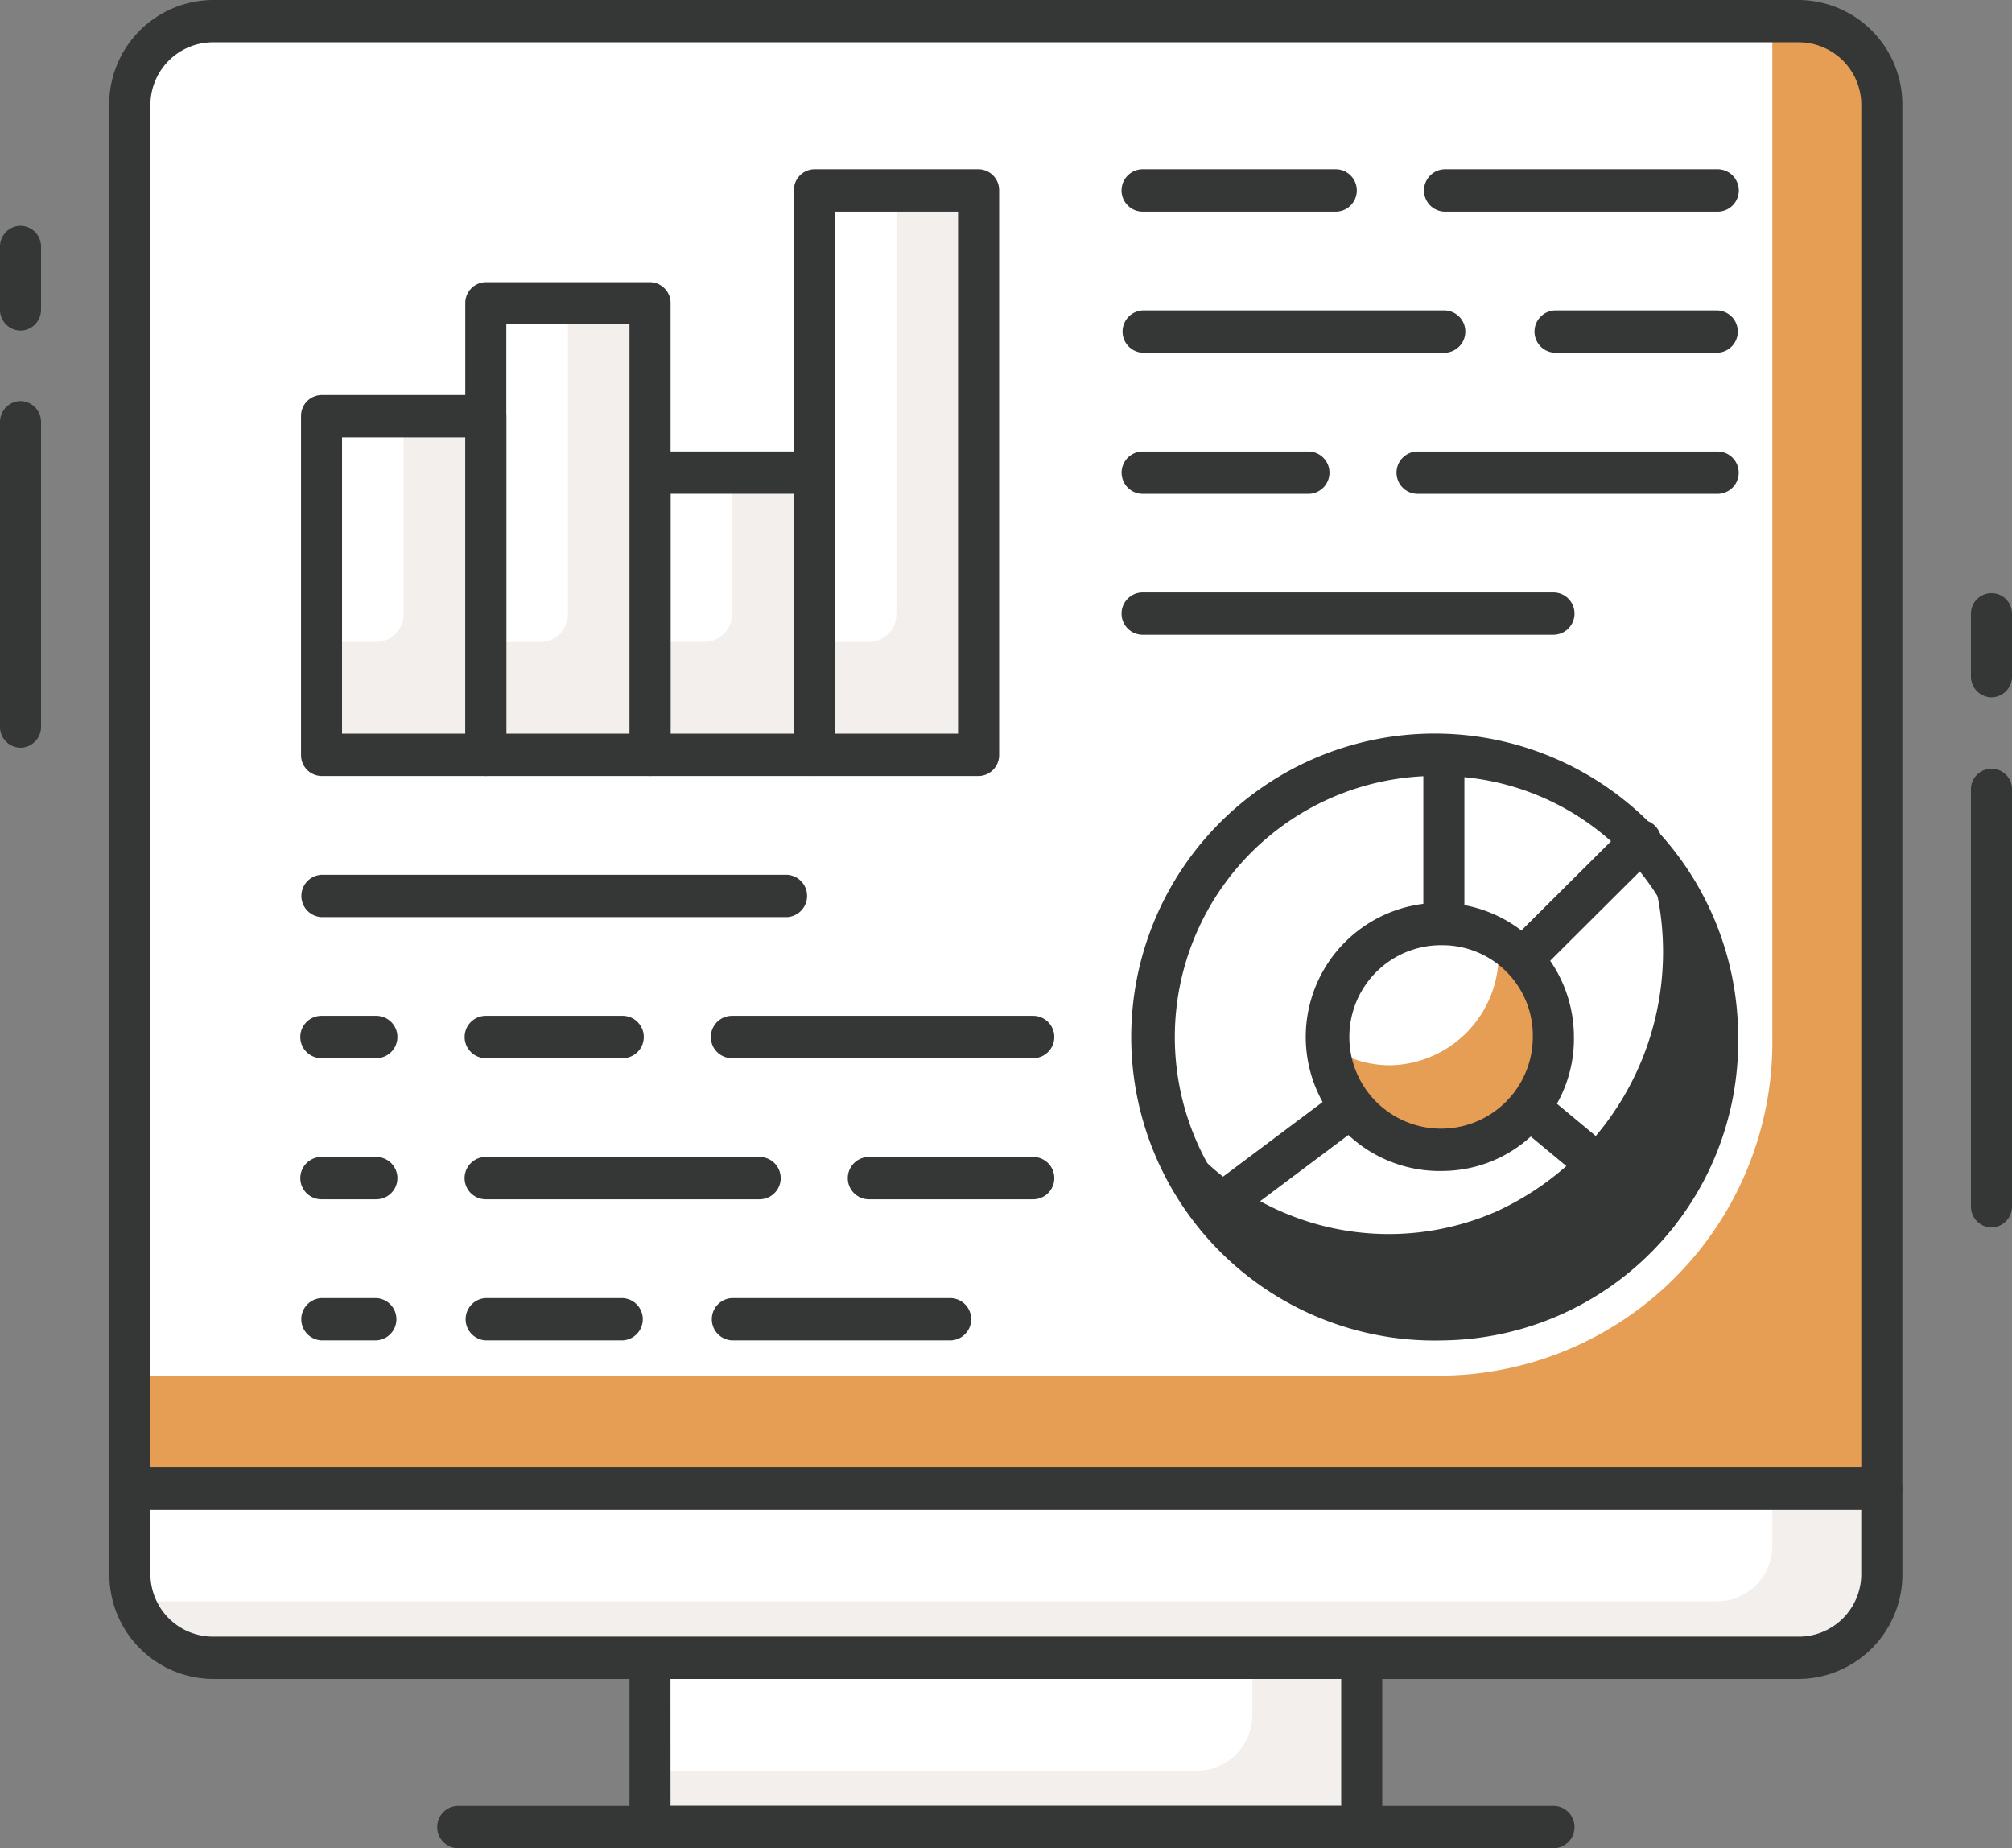
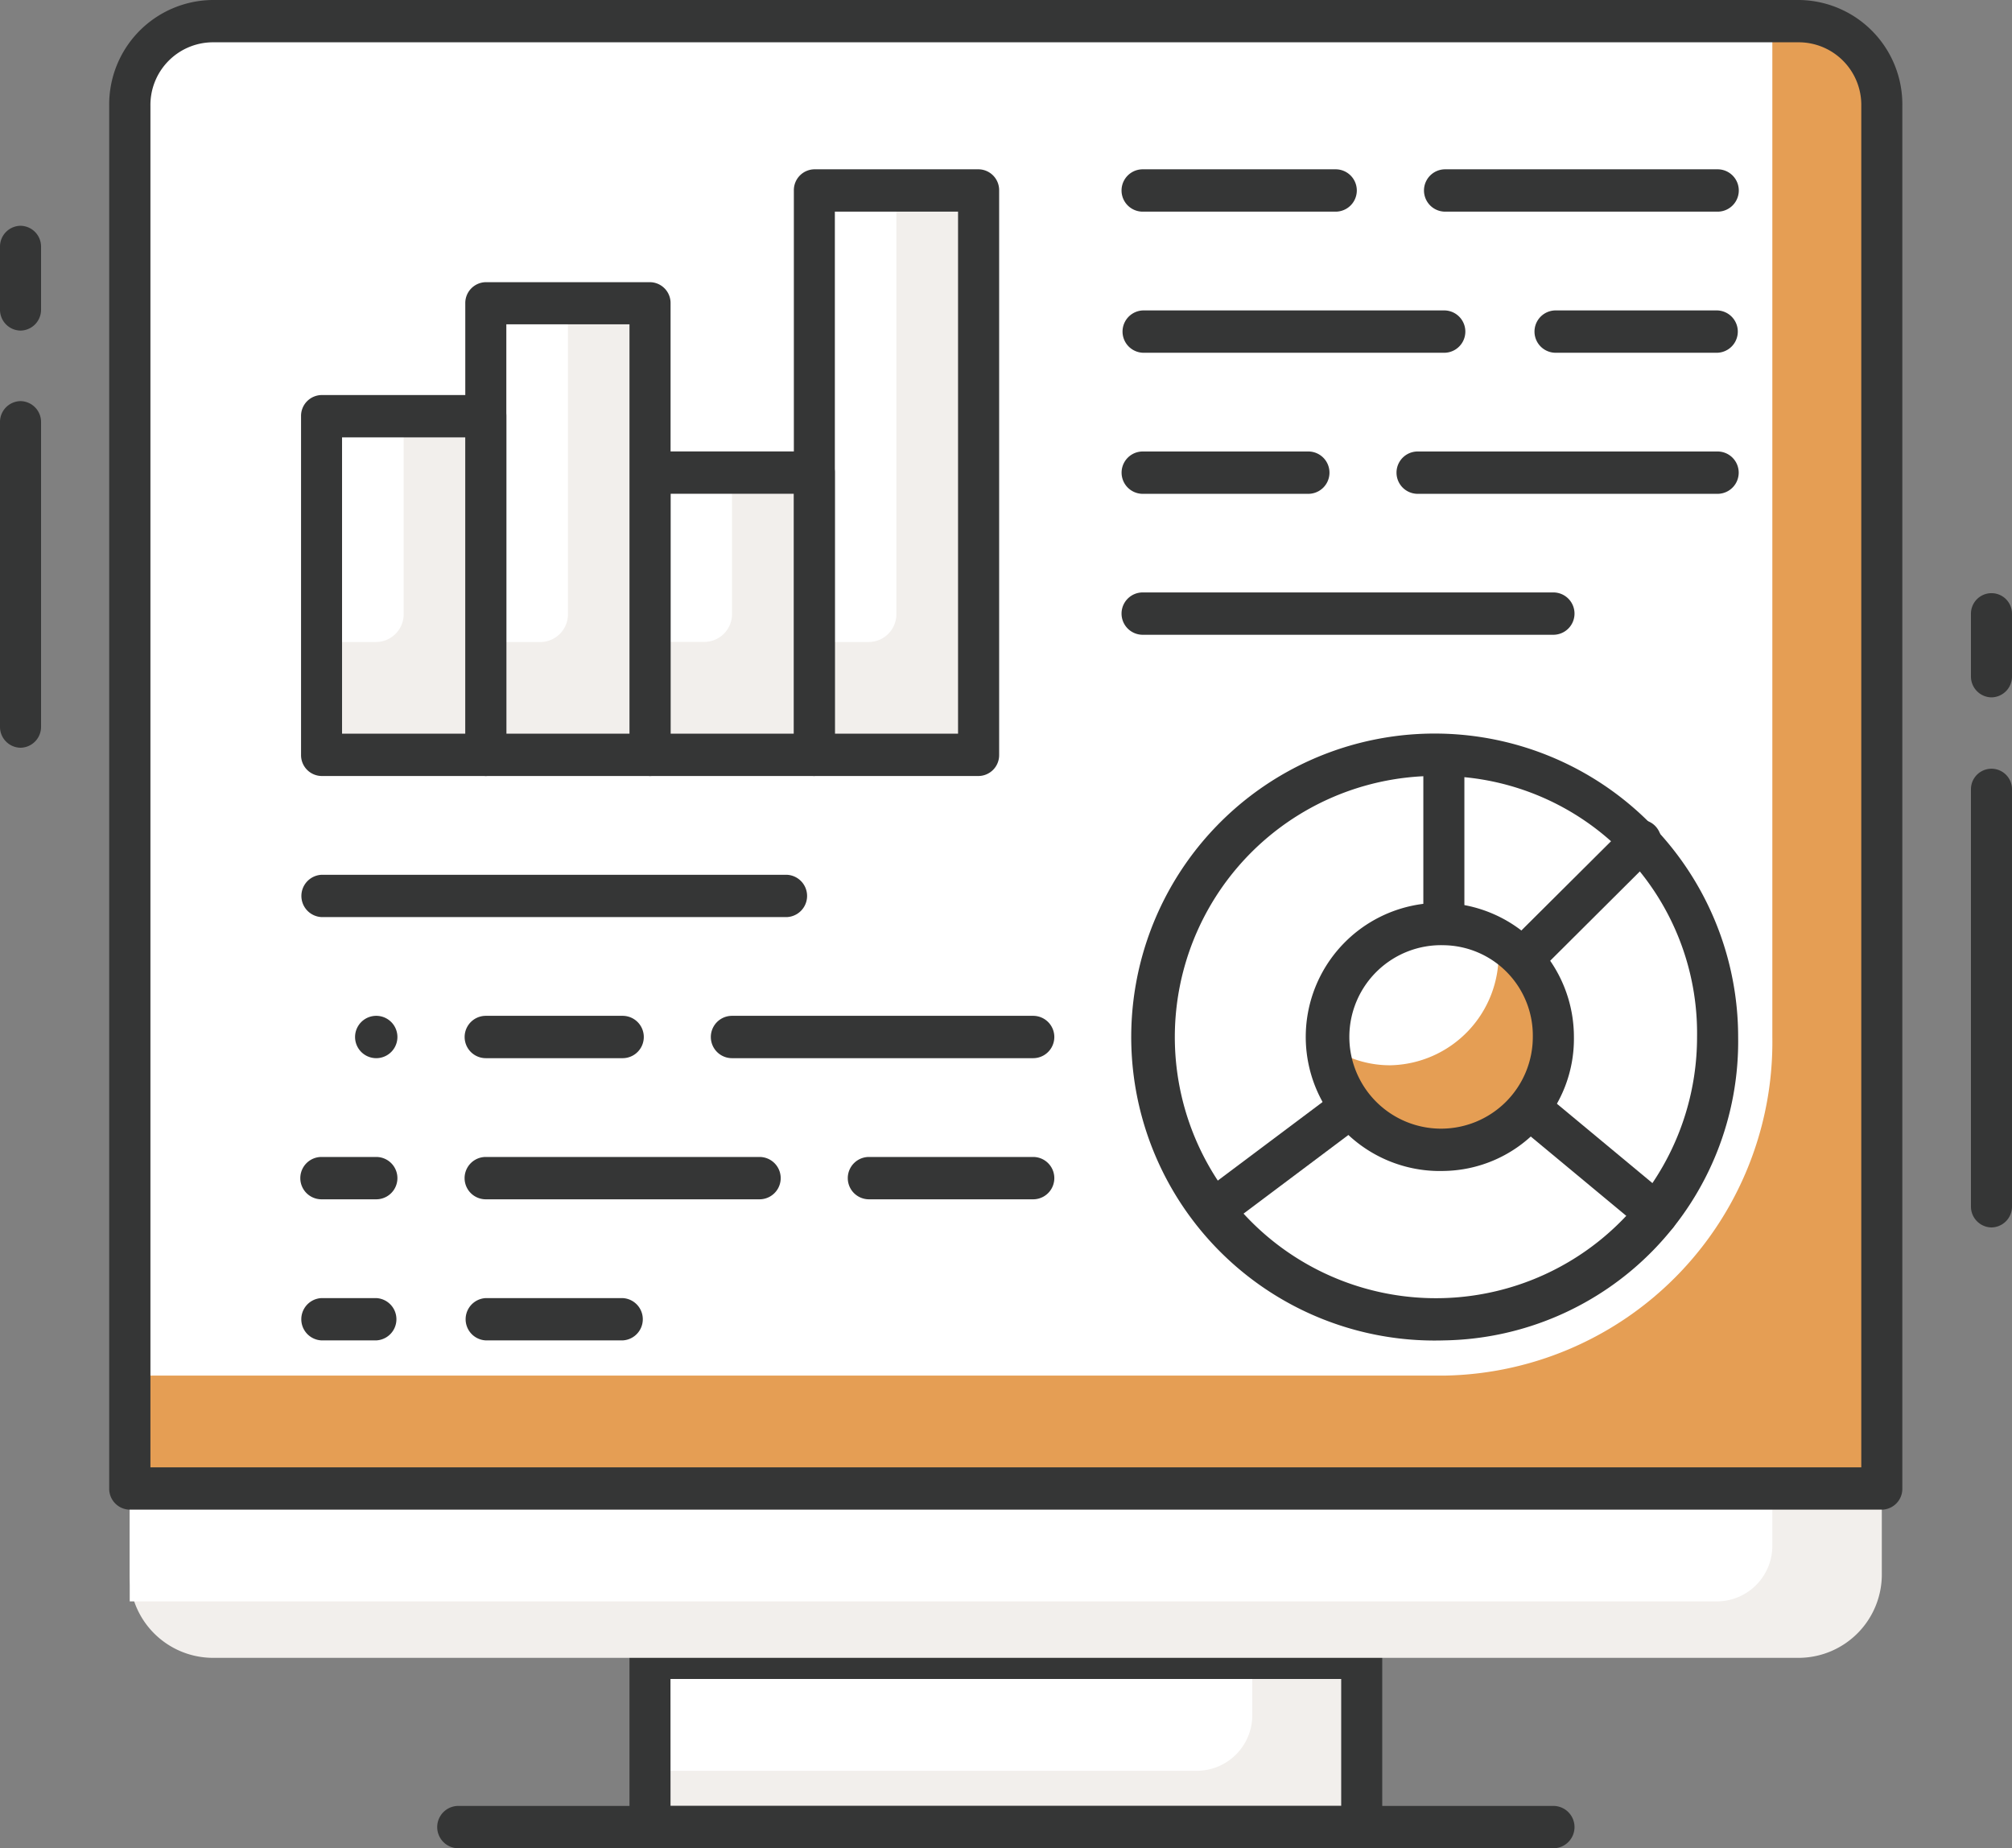
<svg xmlns="http://www.w3.org/2000/svg" width="43.428" height="39.89" viewBox="0 0 43.428 39.89">
  <rect x="0" y="0" width="43.428" height="39.89" fill="#808080" stroke="none" />
  <defs>
    <clipPath id="clip-path">
      <rect id="Rectangle_711" data-name="Rectangle 711" width="43.428" height="39.89" transform="translate(0 0)" fill="none" />
    </clipPath>
  </defs>
  <g id="Group_2351" data-name="Group 2351" transform="translate(0 0)">
    <rect id="Rectangle_710" data-name="Rectangle 710" width="15.362" height="3.654" transform="translate(14.03 35.78)" fill="#f2efec" />
    <g id="Group_2342" data-name="Group 2342">
      <g id="Group_2341" data-name="Group 2341" clip-path="url(#clip-path)">
        <path id="Path_36542" data-name="Path 36542" d="M14.03,35.78h13V37a1.2,1.2,0,0,1-1.182,1.218H14.03Z" fill="#fff" />
        <path id="Path_36543" data-name="Path 36543" d="M14.473,38.976H28.949v-2.74H14.472Zm14.919.914H14.03a.45.45,0,0,1-.443-.457V35.779a.45.45,0,0,1,.443-.457H29.392a.45.45,0,0,1,.443.457v3.654a.45.45,0,0,1-.443.457" fill="#353636" />
        <path id="Path_36544" data-name="Path 36544" d="M2.8,32.126H40.618v1.827a1.8,1.8,0,0,1-1.772,1.827H4.576A1.8,1.8,0,0,1,2.8,33.953Z" fill="#f2efec" />
        <path id="Path_36545" data-name="Path 36545" d="M2.8,32.126H38.255v1.218a1.2,1.2,0,0,1-1.182,1.218H2.8Z" fill="#fff" />
-         <path id="Path_36546" data-name="Path 36546" d="M3.247,32.582v1.37a1.353,1.353,0,0,0,1.329,1.371h34.27a1.35,1.35,0,0,0,1.328-1.371v-1.37Zm35.6,3.654H4.576a2.251,2.251,0,0,1-2.215-2.284V32.125a.45.45,0,0,1,.443-.457H40.618a.452.452,0,0,1,.444.457v1.827a2.254,2.254,0,0,1-2.216,2.284" fill="#353636" />
        <path id="Path_36547" data-name="Path 36547" d="M33.528,39.89H9.894a.457.457,0,0,1,0-.914H33.528a.457.457,0,0,1,0,.914" fill="#353636" />
        <path id="Path_36548" data-name="Path 36548" d="M4.576.457H38.845a1.8,1.8,0,0,1,1.773,1.827V32.125H2.8V2.284A1.8,1.8,0,0,1,4.576.457" fill="#e59e54" />
        <path id="Path_36549" data-name="Path 36549" d="M4.576.457H38.255V22.381a7.2,7.2,0,0,1-7.091,7.308H2.8V2.284A1.8,1.8,0,0,1,4.576.457" fill="#fff" />
        <path id="Path_36550" data-name="Path 36550" d="M3.247,31.669H40.175V2.283a1.352,1.352,0,0,0-1.33-1.37H4.576a1.352,1.352,0,0,0-1.329,1.37Zm37.371.913H2.8a.451.451,0,0,1-.443-.457V2.284A2.254,2.254,0,0,1,4.576,0H38.845a2.254,2.254,0,0,1,2.216,2.284V32.125a.45.45,0,0,1-.443.457" fill="#353636" />
        <path id="Path_36551" data-name="Path 36551" d="M22.3,22.838H15.8a.457.457,0,0,1,0-.914h6.5a.457.457,0,0,1,0,.914" fill="#353636" />
        <path id="Path_36552" data-name="Path 36552" d="M13.439,22.838H10.486a.457.457,0,0,1,0-.914h2.953a.457.457,0,0,1,0,.914" fill="#353636" />
        <path id="Path_36553" data-name="Path 36553" d="M22.3,25.884H18.756a.457.457,0,0,1,0-.914H22.3a.457.457,0,0,1,0,.914" fill="#353636" />
        <path id="Path_36554" data-name="Path 36554" d="M16.394,25.884H10.485a.457.457,0,0,1,0-.914h5.909a.457.457,0,0,1,0,.914" fill="#353636" />
        <path id="Path_36555" data-name="Path 36555" d="M16.985,19.793H6.941a.457.457,0,0,1,0-.913H16.985a.457.457,0,0,1,0,.913" fill="#353636" />
-         <path id="Path_36556" data-name="Path 36556" d="M8.121,22.838H6.939a.457.457,0,0,1,0-.914H8.121a.457.457,0,0,1,0,.914" fill="#353636" />
+         <path id="Path_36556" data-name="Path 36556" d="M8.121,22.838a.457.457,0,0,1,0-.914H8.121a.457.457,0,0,1,0,.914" fill="#353636" />
        <path id="Path_36557" data-name="Path 36557" d="M8.121,25.884H6.939a.457.457,0,0,1,0-.914H8.121a.457.457,0,0,1,0,.914" fill="#353636" />
-         <path id="Path_36558" data-name="Path 36558" d="M20.528,28.929H15.8a.457.457,0,0,1,0-.913h4.727a.457.457,0,0,1,0,.913" fill="#353636" />
        <path id="Path_36559" data-name="Path 36559" d="M13.439,28.929H10.486a.457.457,0,0,1,0-.913h2.953a.457.457,0,0,1,0,.913" fill="#353636" />
        <path id="Path_36560" data-name="Path 36560" d="M8.121,28.929H6.939a.457.457,0,0,1,0-.913H8.121a.457.457,0,0,1,0,.913" fill="#353636" />
      </g>
    </g>
    <rect id="Rectangle_712" data-name="Rectangle 712" width="3.546" height="12.18" transform="translate(17.577 4.112)" fill="#f2efec" />
    <g id="Group_2344" data-name="Group 2344">
      <g id="Group_2343" data-name="Group 2343" clip-path="url(#clip-path)">
        <path id="Path_36561" data-name="Path 36561" d="M17.575,4.112h1.773v9.135a.6.6,0,0,1-.591.609H17.575Z" fill="#fff" />
        <path id="Path_36562" data-name="Path 36562" d="M18.02,15.834h2.659V4.567H18.02Zm3.1.914H17.578a.45.45,0,0,1-.443-.457V4.111a.45.45,0,0,1,.443-.457h3.545a.45.45,0,0,1,.443.457v12.18a.45.45,0,0,1-.443.457" fill="#353636" />
      </g>
    </g>
    <rect id="Rectangle_714" data-name="Rectangle 714" width="3.545" height="6.09" transform="translate(14.03 10.202)" fill="#f2efec" />
    <g id="Group_2346" data-name="Group 2346">
      <g id="Group_2345" data-name="Group 2345" clip-path="url(#clip-path)">
        <path id="Path_36563" data-name="Path 36563" d="M14.03,10.2H15.8v3.045a.6.6,0,0,1-.591.609H14.03Z" fill="#fff" />
        <path id="Path_36564" data-name="Path 36564" d="M14.473,15.834h2.659V10.657H14.473Zm3.1.914H14.031a.45.45,0,0,1-.443-.457V10.2a.45.45,0,0,1,.443-.457h3.545a.45.45,0,0,1,.443.457v6.09a.45.45,0,0,1-.443.457" fill="#353636" />
      </g>
    </g>
    <rect id="Rectangle_716" data-name="Rectangle 716" width="3.546" height="9.744" transform="translate(10.486 6.548)" fill="#f2efec" />
    <g id="Group_2348" data-name="Group 2348">
      <g id="Group_2347" data-name="Group 2347" clip-path="url(#clip-path)">
        <path id="Path_36565" data-name="Path 36565" d="M10.486,6.548h1.773v6.7a.6.6,0,0,1-.591.609H10.486Z" fill="#fff" />
        <path id="Path_36566" data-name="Path 36566" d="M10.929,15.834h2.658V7H10.929Zm3.1.914H10.486a.45.45,0,0,1-.443-.457V6.547a.45.45,0,0,1,.443-.457h3.545a.45.45,0,0,1,.443.457v9.744a.45.45,0,0,1-.443.457" fill="#353636" />
      </g>
    </g>
    <rect id="Rectangle_718" data-name="Rectangle 718" width="3.545" height="7.308" transform="translate(6.94 8.984)" fill="#f2efec" />
    <g id="Group_2350" data-name="Group 2350">
      <g id="Group_2349" data-name="Group 2349" clip-path="url(#clip-path)">
        <path id="Path_36567" data-name="Path 36567" d="M6.94,8.984H8.713v4.263a.6.6,0,0,1-.591.609H6.94Z" fill="#fff" />
        <path id="Path_36568" data-name="Path 36568" d="M7.383,15.834h2.659V9.439H7.383Zm3.1.914H6.941a.45.45,0,0,1-.443-.457V8.983a.45.45,0,0,1,.443-.457h3.545a.45.45,0,0,1,.443.457v7.308a.45.45,0,0,1-.443.457" fill="#353636" />
        <path id="Path_36569" data-name="Path 36569" d="M37.074,4.568H31.193a.457.457,0,0,1,0-.914h5.881a.457.457,0,0,1,0,.914" fill="#353636" />
        <path id="Path_36570" data-name="Path 36570" d="M28.829,4.568H24.665a.457.457,0,0,1,0-.914h4.164a.457.457,0,0,1,0,.914" fill="#353636" />
        <path id="Path_36571" data-name="Path 36571" d="M37.074,7.613H33.557a.457.457,0,0,1,0-.913h3.517a.457.457,0,0,1,0,.913" fill="#353636" />
        <path id="Path_36572" data-name="Path 36572" d="M31.193,7.613H24.665a.457.457,0,0,1,0-.913h6.528a.457.457,0,0,1,0,.913" fill="#353636" />
        <path id="Path_36573" data-name="Path 36573" d="M37.074,10.658H30.6a.457.457,0,0,1,0-.914h6.472a.457.457,0,0,1,0,.914" fill="#353636" />
        <path id="Path_36574" data-name="Path 36574" d="M28.239,10.658H24.666a.457.457,0,0,1,0-.914h3.573a.457.457,0,0,1,0,.914" fill="#353636" />
        <path id="Path_36575" data-name="Path 36575" d="M33.528,13.7H24.665a.457.457,0,0,1,0-.914h8.863a.457.457,0,0,1,0,.914" fill="#353636" />
        <path id="Path_36576" data-name="Path 36576" d="M31.164,16.293a6.093,6.093,0,1,1-5.909,6.09,6,6,0,0,1,5.909-6.09" fill="#fff" />
-         <path id="Path_36577" data-name="Path 36577" d="M35.415,18.158a6.161,6.161,0,0,1-3.119,7.99,5.782,5.782,0,0,1-6.562-1.367A5.844,5.844,0,0,0,33.486,28a6.19,6.19,0,0,0,1.929-9.838" fill="#353636" />
        <path id="Path_36578" data-name="Path 36578" d="M31.165,16.749a5.636,5.636,0,1,0,5.465,5.633,5.551,5.551,0,0,0-5.465-5.633m0,12.18a6.55,6.55,0,1,1,6.352-6.547,6.452,6.452,0,0,1-6.352,6.547" fill="#353636" />
        <path id="Path_36579" data-name="Path 36579" d="M31.165,22.839a.448.448,0,0,1-.443-.454V16.292a.443.443,0,1,1,.886,0v5.014l3.5-3.483a.434.434,0,0,1,.627.012.466.466,0,0,1-.011.645l-4.248,4.231a.438.438,0,0,1-.308.128" fill="#353636" />
        <path id="Path_36580" data-name="Path 36580" d="M35.765,26.66a.438.438,0,0,1-.278-.1l-4.336-3.6-4.5,3.376a.435.435,0,0,1-.621-.089.465.465,0,0,1,.087-.64l.012-.01,4.779-3.582a.433.433,0,0,1,.539.014l4.6,3.821a.465.465,0,0,1,.067.642.437.437,0,0,1-.345.17" fill="#353636" />
        <path id="Path_36581" data-name="Path 36581" d="M31.164,19.947A2.437,2.437,0,1,1,28.8,22.383a2.4,2.4,0,0,1,2.363-2.436" fill="#fff" />
        <path id="Path_36582" data-name="Path 36582" d="M32.318,20.269a2.5,2.5,0,0,1,.028.286,2.385,2.385,0,0,1-2.331,2.436,2.291,2.291,0,0,1-1.186-.322,2.374,2.374,0,0,0,2.61,2.137,2.45,2.45,0,0,0,.876-4.537Z" fill="#e59e54" />
        <path id="Path_36583" data-name="Path 36583" d="M31.165,20.4a1.98,1.98,0,1,0,1.92,1.979,1.95,1.95,0,0,0-1.92-1.979m0,4.872a2.894,2.894,0,1,1,2.807-2.893,2.851,2.851,0,0,1-2.807,2.893" fill="#353636" />
        <path id="Path_36584" data-name="Path 36584" d="M.443,16.138A.45.45,0,0,1,0,15.681V9.114a.45.45,0,0,1,.443-.457.45.45,0,0,1,.443.457v6.567a.45.45,0,0,1-.443.457" fill="#353636" />
        <path id="Path_36585" data-name="Path 36585" d="M.443,7.135A.45.45,0,0,1,0,6.678V5.329a.449.449,0,0,1,.443-.456.449.449,0,0,1,.443.456V6.678a.45.45,0,0,1-.443.457" fill="#353636" />
        <path id="Path_36586" data-name="Path 36586" d="M42.985,26.491a.45.45,0,0,1-.443-.457v-9a.443.443,0,1,1,.886,0v9a.45.45,0,0,1-.443.457" fill="#353636" />
        <path id="Path_36587" data-name="Path 36587" d="M42.985,15.051a.45.45,0,0,1-.443-.457V13.245a.443.443,0,1,1,.886,0v1.349a.45.45,0,0,1-.443.457" fill="#353636" />
      </g>
    </g>
  </g>
</svg>